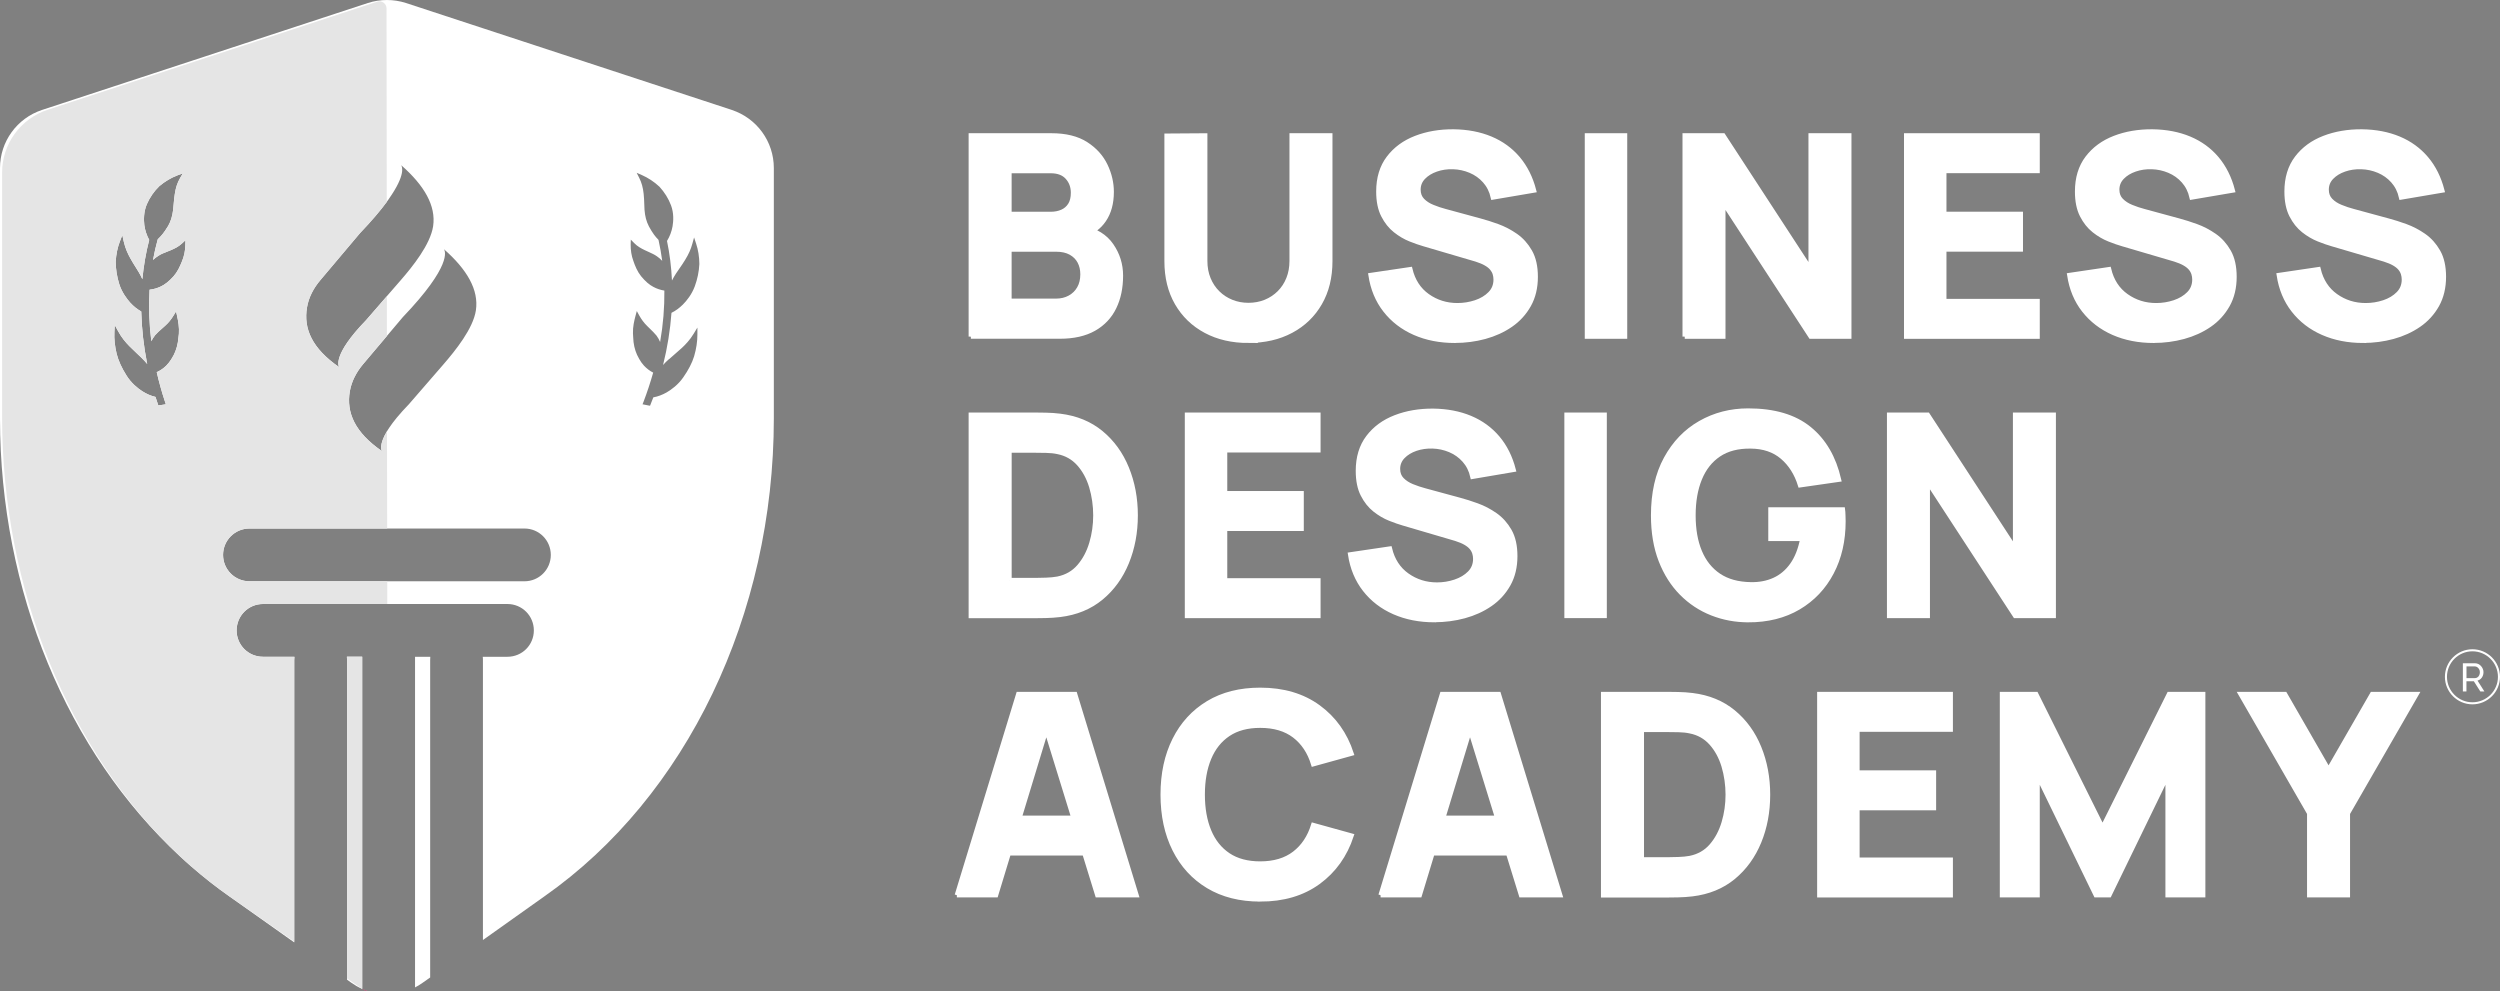
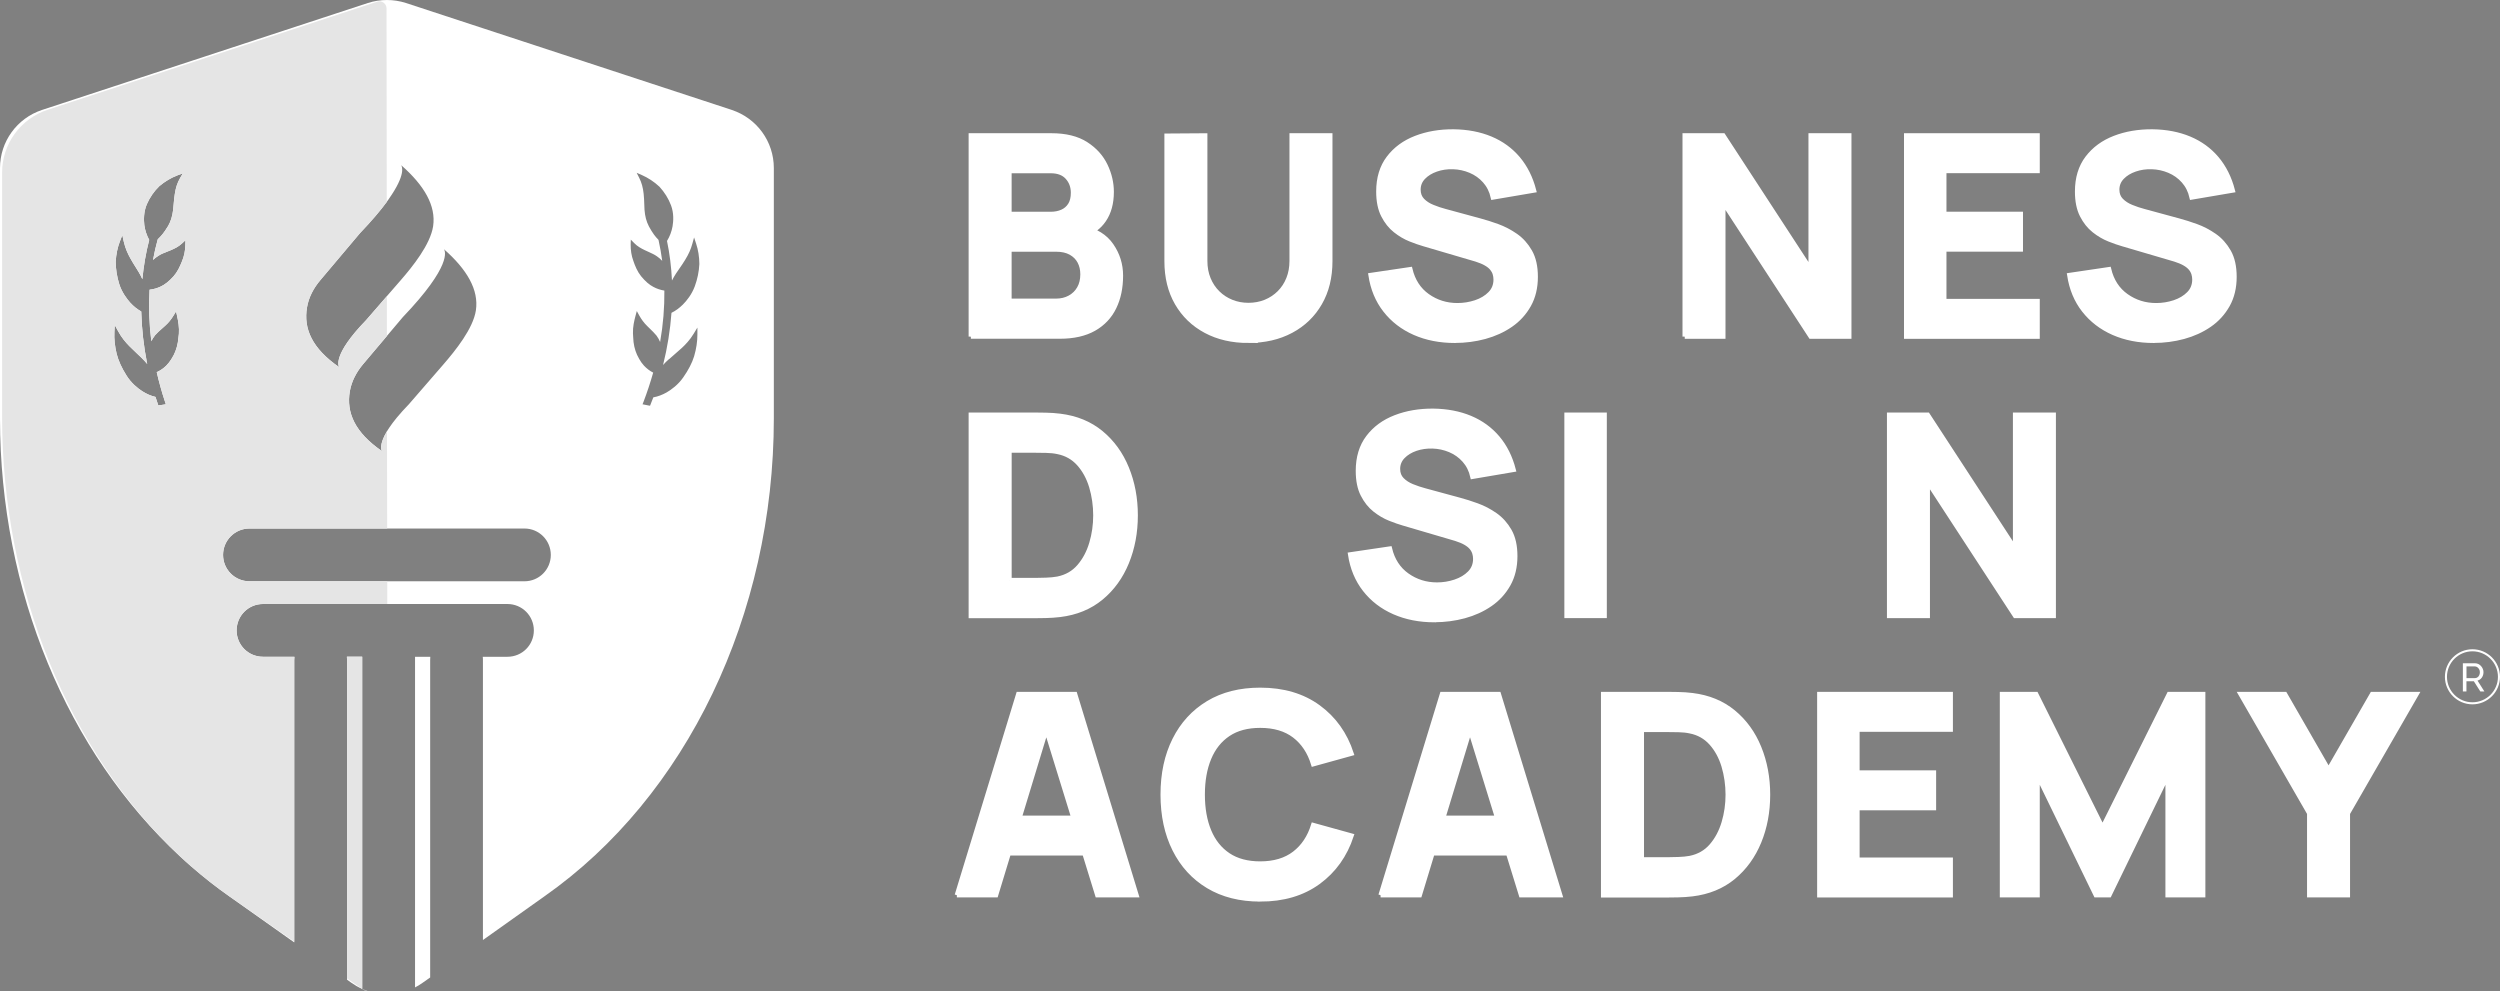
<svg xmlns="http://www.w3.org/2000/svg" viewBox="0 0 558.68 221.56">
  <rect x="0" y="0" width="558.68" height="221.56" fill="#808080" stroke="none" />
  <defs>
    <style>.d,.e{fill:#fff;}.f{fill:#9d0b42;}.g{fill:#e5e5e5;}.e{stroke:#fff;stroke-miterlimit:10;}</style>
  </defs>
  <g id="a" />
  <g id="b">
    <g id="c">
      <g>
        <g>
          <path class="d" d="M92.75,146.76v73.9c.55-.28,1.11-.62,1.63-.99l1.75-1.23v-70.87c0-.28,0-.54,.03-.8h-3.41Zm-15.23,0c.03,.23,.04,.48,.04,.73v71.45l1.02,.72c.74,.52,1.5,.96,2.3,1.3,.02,.02,.04,.03,.06,.03v-74.24h-3.43ZM163.55,24.57L90.72,.67c-2.77-.89-5.74-.89-8.51,0L9.39,24.57C3.78,26.43,0,31.65,0,37.55v55.95c0,38.55,15.03,74.59,40.23,97.87,.4,.36,.8,.73,1.2,1.1,.41,.37,.82,.73,1.24,1.1,2.77,2.41,5.62,4.67,8.6,6.75l14.49,10.28v-63.1c0-.25,.02-.5,.04-.73h-7.02c-3.28,0-5.9-2.63-5.9-5.89s2.62-5.9,5.9-5.9h54.62c3.28,0,5.9,2.64,5.9,5.9s-2.62,5.89-5.9,5.89h-5.52c.04,.27,.04,.53,.04,.8v62.5l13.74-9.76c31.77-22.28,51.27-62.9,51.27-106.82V37.55c0-5.9-3.78-11.12-9.39-12.98Zm-57.2,44.78c-.61,4.08-4.58,8.99-7.28,12.11l-7.69,8.87c-2.09,2.16-3.51,3.91-4.44,5.32-.17,.25-.32,.49-.46,.72-1.88,3.13-1.2,4.31-1.13,4.44-6.06-4.18-7.97-8.6-7.18-13.33,.38-2.25,1.48-4.32,2.95-6.07l5.34-6.32h0l.46-.55,3.1-3.67c11.05-11.56,9.47-14.76,9.19-15.18,5.16,4.53,7.82,9.09,7.14,13.66Zm-19.47-24.87c3.87-5.47,2.98-7.27,2.76-7.58,5.17,4.53,7.83,9.09,7.15,13.66-.62,4.08-4.58,9.01-7.29,12.12l-2.6,2.99-.46,.53-4.64,5.35c-7.55,7.79-6.14,10.3-6.02,10.49-6.06-4.19-7.98-8.6-7.18-13.33,.37-2.25,1.48-4.33,2.95-6.07l8.9-10.55c2.66-2.78,4.59-5.08,5.97-6.96,.16-.22,.32-.44,.46-.64Zm-45.46,10.29c-.03,1.29-.29,2.53-.78,3.69-.45,1.12-.98,2.29-1.87,3.3-1.03,1.13-1.91,1.83-2.88,2.28-.77,.37-1.62,.61-2.47,.7-.22,3.75-.09,7.61,.39,11.51,.23-.47,.52-.93,.87-1.37,.5-.56,1.04-1.04,1.56-1.49,.21-.19,.43-.38,.64-.57,.74-.66,1.34-1.38,1.88-2.28l.58-.95,.24,1.08c.24,1.1,.5,2.53,.39,3.94-.03,.33-.06,.66-.12,.99-.03,.34-.06,.65-.12,.96-.12,.66-.29,1.31-.54,1.95-.21,.56-.51,1.13-.91,1.76-.31,.51-.69,.99-1.12,1.43-.62,.62-1.36,1.12-2.14,1.47,.51,2.21,1.13,4.46,1.87,6.68l.17,.5-.76,.12c-.19,.03-.37,.06-.56,.08l-.37,.05-.31-.94c-.11-.32-.22-.64-.32-.96-1.01-.23-1.99-.66-2.95-1.27-1.02-.66-2.45-1.8-3.51-3.49-1.08-1.7-1.83-3.34-2.21-4.86-.41-1.69-.59-3.36-.51-4.86l.08-1.58,.76,1.39c.8,1.49,1.76,2.56,2.5,3.32,.6,.61,1.18,1.15,1.76,1.7,.31,.3,.63,.61,.96,.91,.48,.47,.89,.93,1.27,1.38-.79-3.94-1.23-7.88-1.33-11.73-.89-.5-1.73-1.16-2.47-1.98-.79-.89-1.87-2.33-2.45-4.16-.51-1.62-.78-3.36-.79-5.02,.1-1.62,.42-3.19,.95-4.53l.53-1.37,.32,1.44c.36,1.59,.96,2.81,1.45,3.69,.39,.72,.8,1.37,1.24,2.07,.21,.36,.44,.71,.66,1.07,.32,.54,.59,1.06,.81,1.57,.29-3.03,.8-5.96,1.53-8.77-.56-1.03-.93-2.14-1.09-3.3-.14-1.2-.16-2.98,.56-4.68,.65-1.5,1.61-2.89,2.78-4.03,1.24-1.05,2.65-1.89,4.1-2.44l1.16-.43-.62,1.07c-.6,1.04-.96,2.12-1.17,3.53-.13,.78-.19,1.53-.26,2.32-.04,.4-.06,.79-.11,1.2-.18,1.48-.53,2.6-1.12,3.64l-.2,.3c-.29,.47-.62,1.01-1.06,1.54-.3,.37-.66,.75-1.06,1.13-.42,1.51-.78,3.06-1.06,4.63,.37-.37,.79-.69,1.27-.98,.57-.37,1.23-.62,1.87-.87,.29-.12,.58-.22,.86-.35,.83-.35,1.7-.77,2.47-1.49l.78-.72-.03,1.06Zm75.78,75.13H55.73c-3.25,0-5.88-2.64-5.88-5.89s2.63-5.9,5.88-5.9h61.48c3.25,0,5.88,2.64,5.88,5.9s-2.63,5.89-5.88,5.89Zm32.34-49.65c.34-.29,.67-.58,.99-.87,.61-.53,1.21-1.04,1.84-1.62,.78-.73,1.79-1.75,2.66-3.2l.82-1.36v1.59c0,1.5-.24,3.16-.73,4.82-.46,1.51-1.29,3.1-2.45,4.75-1.13,1.63-2.62,2.7-3.67,3.32-.98,.56-1.99,.94-3,1.12-.12,.31-.24,.62-.37,.94l-.36,.93-.37-.06c-.18-.04-.37-.07-.54-.11l-.77-.15,.2-.5c.83-2.18,1.56-4.39,2.18-6.58-.77-.38-1.47-.93-2.07-1.57-.41-.46-.77-.95-1.06-1.49-.37-.63-.63-1.22-.82-1.79-.21-.63-.36-1.3-.44-1.97-.04-.31-.05-.62-.07-.94-.04-.36-.06-.69-.06-1.03-.05-1.4,.28-2.82,.57-3.9l.29-1.07,.53,.97c.51,.92,1.07,1.67,1.78,2.37,.21,.21,.42,.41,.62,.61,.5,.48,1.01,.98,1.47,1.54,.34,.46,.61,.94,.81,1.43,.68-3.87,.99-7.73,.95-11.49-.85-.13-1.69-.41-2.45-.82-.94-.49-1.79-1.23-2.76-2.4-.84-1.06-1.33-2.26-1.72-3.41-.43-1.16-.62-2.41-.6-3.7l.03-1.06,.74,.76c.73,.76,1.58,1.21,2.39,1.6,.28,.14,.56,.27,.85,.39,.62,.29,1.28,.57,1.83,.96,.46,.32,.87,.66,1.21,1.04-.21-1.58-.49-3.15-.83-4.69-.39-.4-.73-.79-1.01-1.18-.41-.55-.72-1.11-1-1.6l-.16-.29c-.55-1.08-.85-2.21-.96-3.69-.02-.41-.04-.81-.05-1.21-.03-.79-.05-1.54-.14-2.32-.15-1.42-.46-2.53-1-3.59l-.56-1.11,1.13,.49c1.42,.62,2.78,1.52,3.95,2.61,1.13,1.22,2.03,2.66,2.6,4.18,.65,1.73,.54,3.51,.34,4.69-.21,1.16-.62,2.26-1.24,3.26,.6,2.85,.96,5.8,1.11,8.84,.25-.49,.54-1,.88-1.53,.24-.36,.48-.7,.71-1.04,.47-.68,.91-1.31,1.34-2.02,.79-1.28,1.29-2.39,1.62-3.62l.39-1.41,.46,1.39c.46,1.37,.71,2.95,.72,4.55-.08,1.68-.44,3.4-1.03,5-.67,1.8-1.8,3.2-2.64,4.04-.79,.79-1.64,1.41-2.56,1.86-.28,3.85-.91,7.76-1.88,11.66,.38-.44,.82-.87,1.33-1.32Z" />
          <path class="g" d="M52.88,140.87c0-3.26,2.62-5.9,5.9-5.9h27.76v-5.07h-30.81c-3.25,0-5.88-2.64-5.88-5.89s2.63-5.9,5.88-5.9h30.79l-.04-21.74c-1.88,3.13-1.2,4.31-1.13,4.44-6.06-4.18-7.97-8.6-7.18-13.33,.38-2.25,1.48-4.32,2.95-6.07l5.34-6.32h0v-8.88l-4.65,5.35c-7.55,7.79-6.14,10.3-6.02,10.49-6.06-4.19-7.98-8.6-7.18-13.33,.37-2.25,1.48-4.33,2.95-6.07l8.9-10.55c2.66-2.78,4.59-5.08,5.97-6.96l-.05-43.26c0-1.07-1.06-1.84-2.08-1.5L10.65,24.53C4.59,26.52,.47,32.18,.47,38.57v54.68c0,38.26,14.81,74.77,39.75,98.12,.4,.36,.8,.73,1.2,1.1,.41,.37,.82,.73,1.24,1.1,2.77,2.41,5.62,4.67,8.6,6.75l14.49,10.11v-62.93c0-.25,.02-.5,.04-.73h-7.02c-3.28,0-5.9-2.63-5.9-5.89Zm-11.45-86.1c-.03,1.29-.29,2.53-.78,3.69-.45,1.12-.98,2.29-1.87,3.3-1.03,1.13-1.91,1.83-2.88,2.28-.77,.37-1.62,.61-2.47,.7-.22,3.75-.09,7.61,.39,11.51,.23-.47,.52-.93,.87-1.37,.5-.56,1.04-1.04,1.56-1.49,.21-.19,.43-.38,.64-.57,.74-.66,1.34-1.38,1.88-2.28l.58-.95,.24,1.08c.24,1.1,.5,2.53,.39,3.94-.03,.33-.06,.66-.12,.99-.03,.34-.06,.65-.12,.96-.12,.66-.29,1.31-.54,1.95-.21,.56-.51,1.13-.91,1.76-.31,.51-.69,.99-1.12,1.43-.62,.62-1.36,1.12-2.14,1.47,.51,2.21,1.13,4.46,1.87,6.68l.17,.5-.76,.12c-.19,.03-.37,.06-.56,.08l-.37,.05-.31-.94c-.11-.32-.22-.64-.32-.96-1.01-.23-1.99-.66-2.95-1.27-1.02-.66-2.45-1.8-3.51-3.49-1.08-1.7-1.83-3.34-2.21-4.86-.41-1.69-.59-3.36-.51-4.86l.08-1.58,.76,1.39c.8,1.49,1.76,2.56,2.5,3.32,.6,.61,1.18,1.15,1.76,1.7,.31,.3,.63,.61,.96,.91,.48,.47,.89,.93,1.27,1.38-.79-3.94-1.23-7.88-1.33-11.73-.89-.5-1.73-1.16-2.47-1.98-.79-.89-1.87-2.33-2.45-4.16-.51-1.62-.78-3.36-.79-5.02,.1-1.62,.42-3.19,.95-4.53l.53-1.37,.32,1.44c.36,1.59,.96,2.81,1.45,3.69,.39,.72,.8,1.37,1.24,2.07,.21,.36,.44,.71,.66,1.07,.32,.54,.59,1.06,.81,1.57,.29-3.03,.8-5.96,1.53-8.77-.56-1.03-.93-2.14-1.09-3.3-.14-1.2-.16-2.98,.56-4.68,.65-1.5,1.61-2.89,2.78-4.03,1.24-1.05,2.65-1.89,4.1-2.44l1.16-.43-.62,1.07c-.6,1.04-.96,2.12-1.17,3.53-.13,.78-.19,1.53-.26,2.32-.04,.4-.06,.79-.11,1.2-.18,1.48-.53,2.6-1.12,3.64l-.2,.3c-.29,.47-.62,1.01-1.06,1.54-.3,.37-.66,.75-1.06,1.13-.42,1.51-.78,3.06-1.06,4.63,.37-.37,.79-.69,1.27-.98,.57-.37,1.23-.62,1.87-.87,.29-.12,.58-.22,.86-.35,.83-.35,1.7-.77,2.47-1.49l.78-.72-.03,1.06Zm39.52,166.23v-74.24h-3.43c.03,.23,.04,.48,.04,.73v71.16l3.32,2.32,.06,.04c.45,.32,.95,.49,1.44,.54-.49-.16-.97-.35-1.44-.56Z" />
-           <path class="f" d="M82.39,221.56c-.49-.05-.99-.22-1.44-.54v-.02c.46,.21,.95,.4,1.44,.56Z" />
        </g>
        <g>
          <g>
            <path class="e" d="M216.96,75.22V30.27h17.98c3.2,0,5.79,.64,7.77,1.92s3.42,2.89,4.34,4.82c.92,1.93,1.37,3.89,1.37,5.87,0,2.52-.57,4.61-1.7,6.27-1.13,1.67-2.69,2.78-4.67,3.34v-1.56c2.81,.58,4.92,1.88,6.32,3.9s2.11,4.28,2.11,6.77c0,2.68-.49,5.04-1.48,7.08s-2.49,3.64-4.51,4.79c-2.02,1.15-4.56,1.73-7.62,1.73h-19.91Zm8.61-27.4h9.24c.96,0,1.81-.17,2.56-.5,.75-.33,1.34-.85,1.78-1.54,.44-.7,.65-1.6,.65-2.7,0-1.37-.43-2.53-1.28-3.46-.85-.94-2.09-1.4-3.71-1.4h-9.24v9.61Zm0,19.41h10.42c1.14,0,2.16-.24,3.06-.73s1.6-1.17,2.11-2.06c.51-.88,.76-1.93,.76-3.14,0-1.06-.22-2.01-.66-2.84-.44-.83-1.1-1.49-1.98-1.98-.88-.49-1.98-.73-3.29-.73h-10.42v11.48Z" />
            <path class="e" d="M279,76.15c-3.62,0-6.8-.73-9.55-2.2s-4.89-3.53-6.43-6.19-2.31-5.79-2.31-9.39V30.34l8.61-.06v28.03c0,1.48,.25,2.82,.75,4.03,.5,1.21,1.19,2.25,2.08,3.12,.88,.87,1.91,1.54,3.09,2.01,1.17,.47,2.43,.7,3.76,.7s2.65-.24,3.82-.72,2.2-1.16,3.07-2.03c.87-.87,1.56-1.91,2.04-3.12,.49-1.21,.73-2.54,.73-3.99V30.27h8.61v28.09c0,3.6-.77,6.73-2.31,9.39-1.54,2.66-3.68,4.73-6.43,6.19-2.75,1.47-5.93,2.2-9.55,2.2Z" />
            <path class="e" d="M325.13,76.15c-3.33,0-6.33-.59-9-1.76-2.67-1.18-4.87-2.86-6.58-5.06-1.72-2.19-2.8-4.81-3.26-7.85l8.86-1.31c.62,2.58,1.91,4.57,3.87,5.96,1.96,1.39,4.18,2.09,6.68,2.09,1.39,0,2.75-.22,4.06-.65,1.31-.44,2.39-1.08,3.23-1.94,.84-.85,1.26-1.9,1.26-3.15,0-.46-.07-.9-.2-1.33-.13-.43-.36-.83-.67-1.2-.31-.38-.75-.73-1.33-1.06-.57-.33-1.29-.63-2.17-.91l-11.67-3.43c-.87-.25-1.89-.6-3.04-1.06-1.15-.46-2.27-1.11-3.35-1.97-1.08-.85-1.98-1.98-2.7-3.39-.72-1.4-1.08-3.18-1.08-5.32,0-3.02,.76-5.52,2.28-7.52,1.52-2,3.55-3.48,6.08-4.46,2.54-.98,5.35-1.46,8.43-1.44,3.1,.04,5.87,.57,8.3,1.59,2.43,1.02,4.47,2.5,6.12,4.45,1.64,1.95,2.83,4.32,3.56,7.13l-9.17,1.56c-.33-1.46-.95-2.68-1.84-3.68-.89-1-1.96-1.76-3.2-2.28s-2.53-.8-3.88-.84c-1.33-.04-2.59,.14-3.76,.55-1.18,.41-2.13,.99-2.87,1.76s-1.11,1.69-1.11,2.75c0,.98,.3,1.77,.9,2.39s1.36,1.11,2.28,1.48c.92,.38,1.85,.69,2.81,.94l7.8,2.12c1.17,.31,2.45,.72,3.87,1.23,1.41,.51,2.77,1.22,4.07,2.12,1.3,.9,2.37,2.1,3.21,3.57,.84,1.48,1.26,3.35,1.26,5.62,0,2.41-.5,4.52-1.51,6.32-1.01,1.8-2.37,3.29-4.07,4.46-1.71,1.18-3.64,2.05-5.79,2.64-2.15,.58-4.38,.87-6.66,.87Z" />
-             <path class="e" d="M354.65,75.22V30.27h8.49v44.94h-8.49Z" />
            <path class="e" d="M376.49,75.22V30.27h8.61l19.54,29.96V30.27h8.61v44.94h-8.61l-19.54-29.96v29.96h-8.61Z" />
            <path class="e" d="M425.99,75.22V30.27h29.34v7.93h-20.85v9.61h17.1v7.93h-17.1v11.55h20.85v7.93h-29.34Z" />
            <path class="e" d="M481.29,76.15c-3.33,0-6.33-.59-9-1.76-2.67-1.18-4.87-2.86-6.59-5.06-1.72-2.19-2.8-4.81-3.26-7.85l8.86-1.31c.62,2.58,1.91,4.57,3.87,5.96,1.96,1.39,4.18,2.09,6.68,2.09,1.39,0,2.75-.22,4.06-.65,1.31-.44,2.39-1.08,3.23-1.94,.84-.85,1.26-1.9,1.26-3.15,0-.46-.07-.9-.2-1.33-.14-.43-.36-.83-.67-1.2s-.75-.73-1.33-1.06c-.57-.33-1.29-.63-2.17-.91l-11.67-3.43c-.87-.25-1.89-.6-3.04-1.06s-2.27-1.11-3.35-1.97c-1.08-.85-1.98-1.98-2.7-3.39s-1.08-3.18-1.08-5.32c0-3.02,.76-5.52,2.28-7.52,1.52-2,3.55-3.48,6.08-4.46s5.35-1.46,8.43-1.44c3.1,.04,5.87,.57,8.3,1.59,2.43,1.02,4.47,2.5,6.12,4.45,1.64,1.95,2.83,4.32,3.56,7.13l-9.17,1.56c-.33-1.46-.95-2.68-1.84-3.68-.89-1-1.96-1.76-3.2-2.28s-2.53-.8-3.88-.84c-1.33-.04-2.59,.14-3.76,.55-1.18,.41-2.13,.99-2.87,1.76-.74,.77-1.11,1.69-1.11,2.75,0,.98,.3,1.77,.91,2.39s1.36,1.11,2.28,1.48c.92,.38,1.85,.69,2.81,.94l7.8,2.12c1.16,.31,2.45,.72,3.87,1.23s2.77,1.22,4.07,2.12c1.3,.9,2.37,2.1,3.21,3.57,.84,1.48,1.26,3.35,1.26,5.62,0,2.41-.5,4.52-1.51,6.32-1.01,1.8-2.37,3.29-4.07,4.46-1.71,1.18-3.64,2.05-5.79,2.64-2.15,.58-4.38,.87-6.66,.87Z" />
-             <path class="e" d="M528.1,76.15c-3.33,0-6.33-.59-9-1.76s-4.87-2.86-6.58-5.06c-1.72-2.19-2.8-4.81-3.26-7.85l8.86-1.31c.62,2.58,1.91,4.57,3.87,5.96,1.96,1.39,4.18,2.09,6.68,2.09,1.39,0,2.75-.22,4.06-.65,1.31-.44,2.39-1.08,3.23-1.94,.84-.85,1.26-1.9,1.26-3.15,0-.46-.07-.9-.2-1.33-.14-.43-.36-.83-.67-1.2s-.75-.73-1.33-1.06c-.57-.33-1.29-.63-2.17-.91l-11.67-3.43c-.87-.25-1.89-.6-3.04-1.06s-2.27-1.11-3.36-1.97-1.98-1.98-2.7-3.39-1.08-3.18-1.08-5.32c0-3.02,.76-5.52,2.28-7.52,1.52-2,3.55-3.48,6.09-4.46,2.54-.98,5.35-1.46,8.43-1.44,3.1,.04,5.87,.57,8.3,1.59,2.43,1.02,4.47,2.5,6.12,4.45s2.83,4.32,3.56,7.13l-9.18,1.56c-.33-1.46-.95-2.68-1.84-3.68-.89-1-1.96-1.76-3.2-2.28-1.24-.52-2.53-.8-3.89-.84-1.33-.04-2.58,.14-3.76,.55-1.18,.41-2.13,.99-2.87,1.76s-1.11,1.69-1.11,2.75c0,.98,.3,1.77,.9,2.39s1.36,1.11,2.28,1.48c.92,.38,1.85,.69,2.81,.94l7.8,2.12c1.17,.31,2.46,.72,3.87,1.23s2.77,1.22,4.07,2.12c1.3,.9,2.37,2.1,3.21,3.57s1.26,3.35,1.26,5.62c0,2.41-.51,4.52-1.51,6.32-1.01,1.8-2.37,3.29-4.07,4.46-1.71,1.18-3.64,2.05-5.79,2.64-2.15,.58-4.37,.87-6.66,.87Z" />
            <path class="e" d="M216.96,137.63v-44.94h14.54c.35,0,1.08,.01,2.18,.03s2.16,.09,3.18,.22c3.62,.44,6.69,1.7,9.21,3.78s4.43,4.72,5.74,7.93c1.31,3.21,1.97,6.71,1.97,10.52s-.66,7.31-1.97,10.52c-1.31,3.2-3.22,5.85-5.74,7.93-2.52,2.08-5.59,3.34-9.21,3.78-1.02,.12-2.08,.2-3.18,.22-1.1,.02-1.83,.03-2.18,.03h-14.54Zm8.61-7.99h5.93c.56,0,1.32-.02,2.28-.05,.96-.03,1.82-.12,2.59-.26,1.96-.4,3.55-1.31,4.79-2.75,1.24-1.44,2.15-3.16,2.75-5.18s.89-4.1,.89-6.24-.31-4.38-.92-6.4c-.61-2.02-1.54-3.72-2.79-5.12-1.25-1.39-2.82-2.28-4.71-2.65-.77-.17-1.63-.26-2.59-.28-.96-.02-1.72-.03-2.28-.03h-5.93v28.96Z" />
-             <path class="e" d="M265.27,137.63v-44.94h29.34v7.93h-20.85v9.61h17.1v7.93h-17.1v11.55h20.85v7.93h-29.34Z" />
            <path class="e" d="M320.57,138.57c-3.33,0-6.33-.59-9-1.76-2.67-1.17-4.87-2.86-6.58-5.05s-2.8-4.81-3.26-7.85l8.86-1.31c.62,2.58,1.91,4.57,3.87,5.96,1.96,1.39,4.18,2.09,6.68,2.09,1.39,0,2.75-.22,4.06-.66,1.31-.44,2.39-1.08,3.23-1.94,.84-.85,1.26-1.9,1.26-3.15,0-.46-.07-.9-.2-1.33-.14-.43-.36-.83-.67-1.2-.31-.37-.75-.73-1.33-1.06-.57-.33-1.29-.63-2.17-.91l-11.67-3.43c-.87-.25-1.89-.6-3.04-1.06-1.16-.46-2.27-1.11-3.36-1.97s-1.98-1.98-2.7-3.39c-.72-1.4-1.08-3.18-1.08-5.32,0-3.02,.76-5.52,2.28-7.52,1.52-2,3.55-3.48,6.09-4.46,2.54-.98,5.35-1.46,8.43-1.44,3.1,.04,5.87,.57,8.3,1.59s4.47,2.5,6.12,4.45,2.83,4.32,3.56,7.13l-9.18,1.56c-.33-1.46-.95-2.68-1.84-3.68s-1.96-1.76-3.2-2.28c-1.24-.52-2.53-.8-3.89-.84-1.33-.04-2.58,.14-3.76,.54-1.18,.41-2.13,.99-2.87,1.76-.74,.77-1.11,1.69-1.11,2.75,0,.98,.3,1.77,.91,2.39,.6,.61,1.36,1.11,2.28,1.48,.92,.37,1.85,.69,2.81,.94l7.8,2.12c1.17,.31,2.46,.72,3.87,1.23,1.42,.51,2.77,1.22,4.07,2.12,1.3,.91,2.37,2.1,3.21,3.57,.84,1.48,1.26,3.35,1.26,5.62,0,2.41-.5,4.52-1.51,6.32s-2.37,3.29-4.07,4.46c-1.71,1.18-3.63,2.05-5.79,2.64-2.15,.58-4.37,.87-6.66,.87Z" />
            <path class="e" d="M350.09,137.63v-44.94h8.49v44.94h-8.49Z" />
-             <path class="e" d="M390.66,138.57c-2.83,0-5.52-.5-8.08-1.51-2.56-1.01-4.82-2.5-6.79-4.48-1.96-1.98-3.52-4.42-4.65-7.33-1.13-2.91-1.7-6.27-1.7-10.08,0-4.97,.95-9.2,2.86-12.69,1.9-3.48,4.46-6.14,7.68-7.97,3.21-1.83,6.78-2.75,10.69-2.75,5.78,0,10.33,1.34,13.64,4.03,3.31,2.68,5.52,6.48,6.65,11.39l-8.68,1.25c-.81-2.62-2.14-4.72-3.98-6.29-1.84-1.57-4.2-2.37-7.07-2.39-2.85-.04-5.22,.57-7.12,1.84-1.89,1.27-3.31,3.07-4.26,5.4s-1.42,5.05-1.42,8.18,.47,5.83,1.42,8.11c.95,2.29,2.37,4.07,4.26,5.34,1.89,1.27,4.26,1.92,7.12,1.97,1.93,.04,3.69-.29,5.26-1,1.57-.71,2.9-1.82,3.98-3.34,1.08-1.52,1.85-3.46,2.31-5.84h-7.12v-6.55h16.17c.04,.27,.07,.75,.09,1.44s.03,1.08,.03,1.19c0,4.31-.87,8.12-2.62,11.45-1.75,3.33-4.21,5.93-7.4,7.82-3.18,1.88-6.94,2.82-11.27,2.82Z" />
            <path class="e" d="M422.18,137.63v-44.94h8.61l19.54,29.96v-29.96h8.61v44.94h-8.61l-19.54-29.96v29.96h-8.61Z" />
            <path class="e" d="M213.84,200.05l13.73-44.94h12.67l13.73,44.94h-8.74l-12.23-39.63h1.62l-12.05,39.63h-8.74Zm8.24-9.36v-7.93h23.72v7.93h-23.72Z" />
            <path class="e" d="M281.62,200.98c-4.49,0-8.37-.98-11.62-2.93-3.26-1.96-5.76-4.69-7.52-8.21s-2.64-7.6-2.64-12.27,.88-8.75,2.64-12.26c1.76-3.52,4.27-6.25,7.52-8.21,3.26-1.96,7.13-2.93,11.62-2.93,5.16,0,9.49,1.28,13,3.84s5.98,6.02,7.41,10.39l-8.55,2.37c-.83-2.73-2.24-4.84-4.21-6.35-1.98-1.51-4.53-2.26-7.65-2.26-2.85,0-5.23,.63-7.13,1.9-1.9,1.27-3.33,3.06-4.29,5.37-.96,2.31-1.44,5.02-1.44,8.14s.48,5.84,1.44,8.15,2.39,4.1,4.29,5.37c1.9,1.27,4.28,1.9,7.13,1.9,3.12,0,5.67-.76,7.65-2.28,1.98-1.52,3.38-3.63,4.21-6.33l8.55,2.37c-1.44,4.37-3.91,7.83-7.41,10.39-3.51,2.56-7.84,3.84-13,3.84Z" />
            <path class="e" d="M308.53,200.05l13.73-44.94h12.67l13.73,44.94h-8.74l-12.23-39.63h1.62l-12.05,39.63h-8.74Zm8.24-9.36v-7.93h23.72v7.93h-23.72Z" />
            <path class="e" d="M358.27,200.05v-44.94h14.54c.35,0,1.08,.01,2.18,.03,1.1,.02,2.16,.09,3.18,.22,3.62,.44,6.69,1.7,9.21,3.78,2.52,2.08,4.43,4.72,5.74,7.93,1.31,3.21,1.97,6.71,1.97,10.52s-.65,7.31-1.97,10.52c-1.31,3.2-3.23,5.85-5.74,7.93-2.52,2.08-5.59,3.34-9.21,3.78-1.02,.12-2.08,.2-3.18,.22-1.1,.02-1.83,.03-2.18,.03h-14.54Zm8.61-7.99h5.93c.56,0,1.32-.02,2.28-.05s1.82-.12,2.59-.26c1.96-.4,3.55-1.31,4.79-2.75,1.24-1.44,2.15-3.16,2.75-5.18s.89-4.1,.89-6.24-.31-4.38-.92-6.4c-.61-2.02-1.54-3.72-2.79-5.12-1.25-1.39-2.82-2.28-4.71-2.65-.77-.17-1.63-.26-2.59-.28-.96-.02-1.72-.03-2.28-.03h-5.93v28.96Z" />
            <path class="e" d="M406.58,200.05v-44.94h29.34v7.93h-20.85v9.61h17.1v7.93h-17.1v11.55h20.85v7.93h-29.34Z" />
            <path class="e" d="M447.4,200.05v-44.94h7.61l14.85,29.83,14.86-29.83h7.62v44.94h-7.93v-26.84l-13.04,26.84h-3l-13.04-26.84v26.84h-7.93Z" />
            <path class="e" d="M516.06,200.05v-18.29l-15.35-26.65h9.92l9.74,16.92,9.74-16.92h9.92l-15.36,26.65v18.29h-8.61Z" />
          </g>
          <g>
            <path class="d" d="M552.52,145.09c-3.39,0-6.15,2.77-6.15,6.16s2.76,6.15,6.15,6.15,6.16-2.76,6.16-6.15-2.77-6.16-6.16-6.16Zm0,11.85c-3.14,0-5.69-2.55-5.69-5.69s2.55-5.7,5.69-5.7,5.7,2.56,5.7,5.7-2.56,5.69-5.7,5.69Z" />
            <path class="d" d="M553.67,152.09c.27-.07,.5-.2,.7-.38,.2-.18,.35-.4,.46-.66,.11-.26,.16-.54,.16-.82,0-.25-.04-.5-.14-.73-.1-.24-.23-.46-.4-.65-.17-.19-.37-.35-.6-.46s-.49-.17-.77-.17h-2.7v6.3h.8v-2.27h1.66l1.44,2.27h.91l-1.53-2.42Zm-.58-.55h-1.9v-2.62h1.85c.21,0,.4,.06,.57,.18,.17,.12,.31,.28,.42,.48,.11,.2,.15,.41,.15,.65,0,.22-.04,.45-.13,.64-.09,.21-.21,.37-.38,.48-.16,.12-.35,.19-.57,.19Z" />
          </g>
        </g>
      </g>
    </g>
  </g>
</svg>